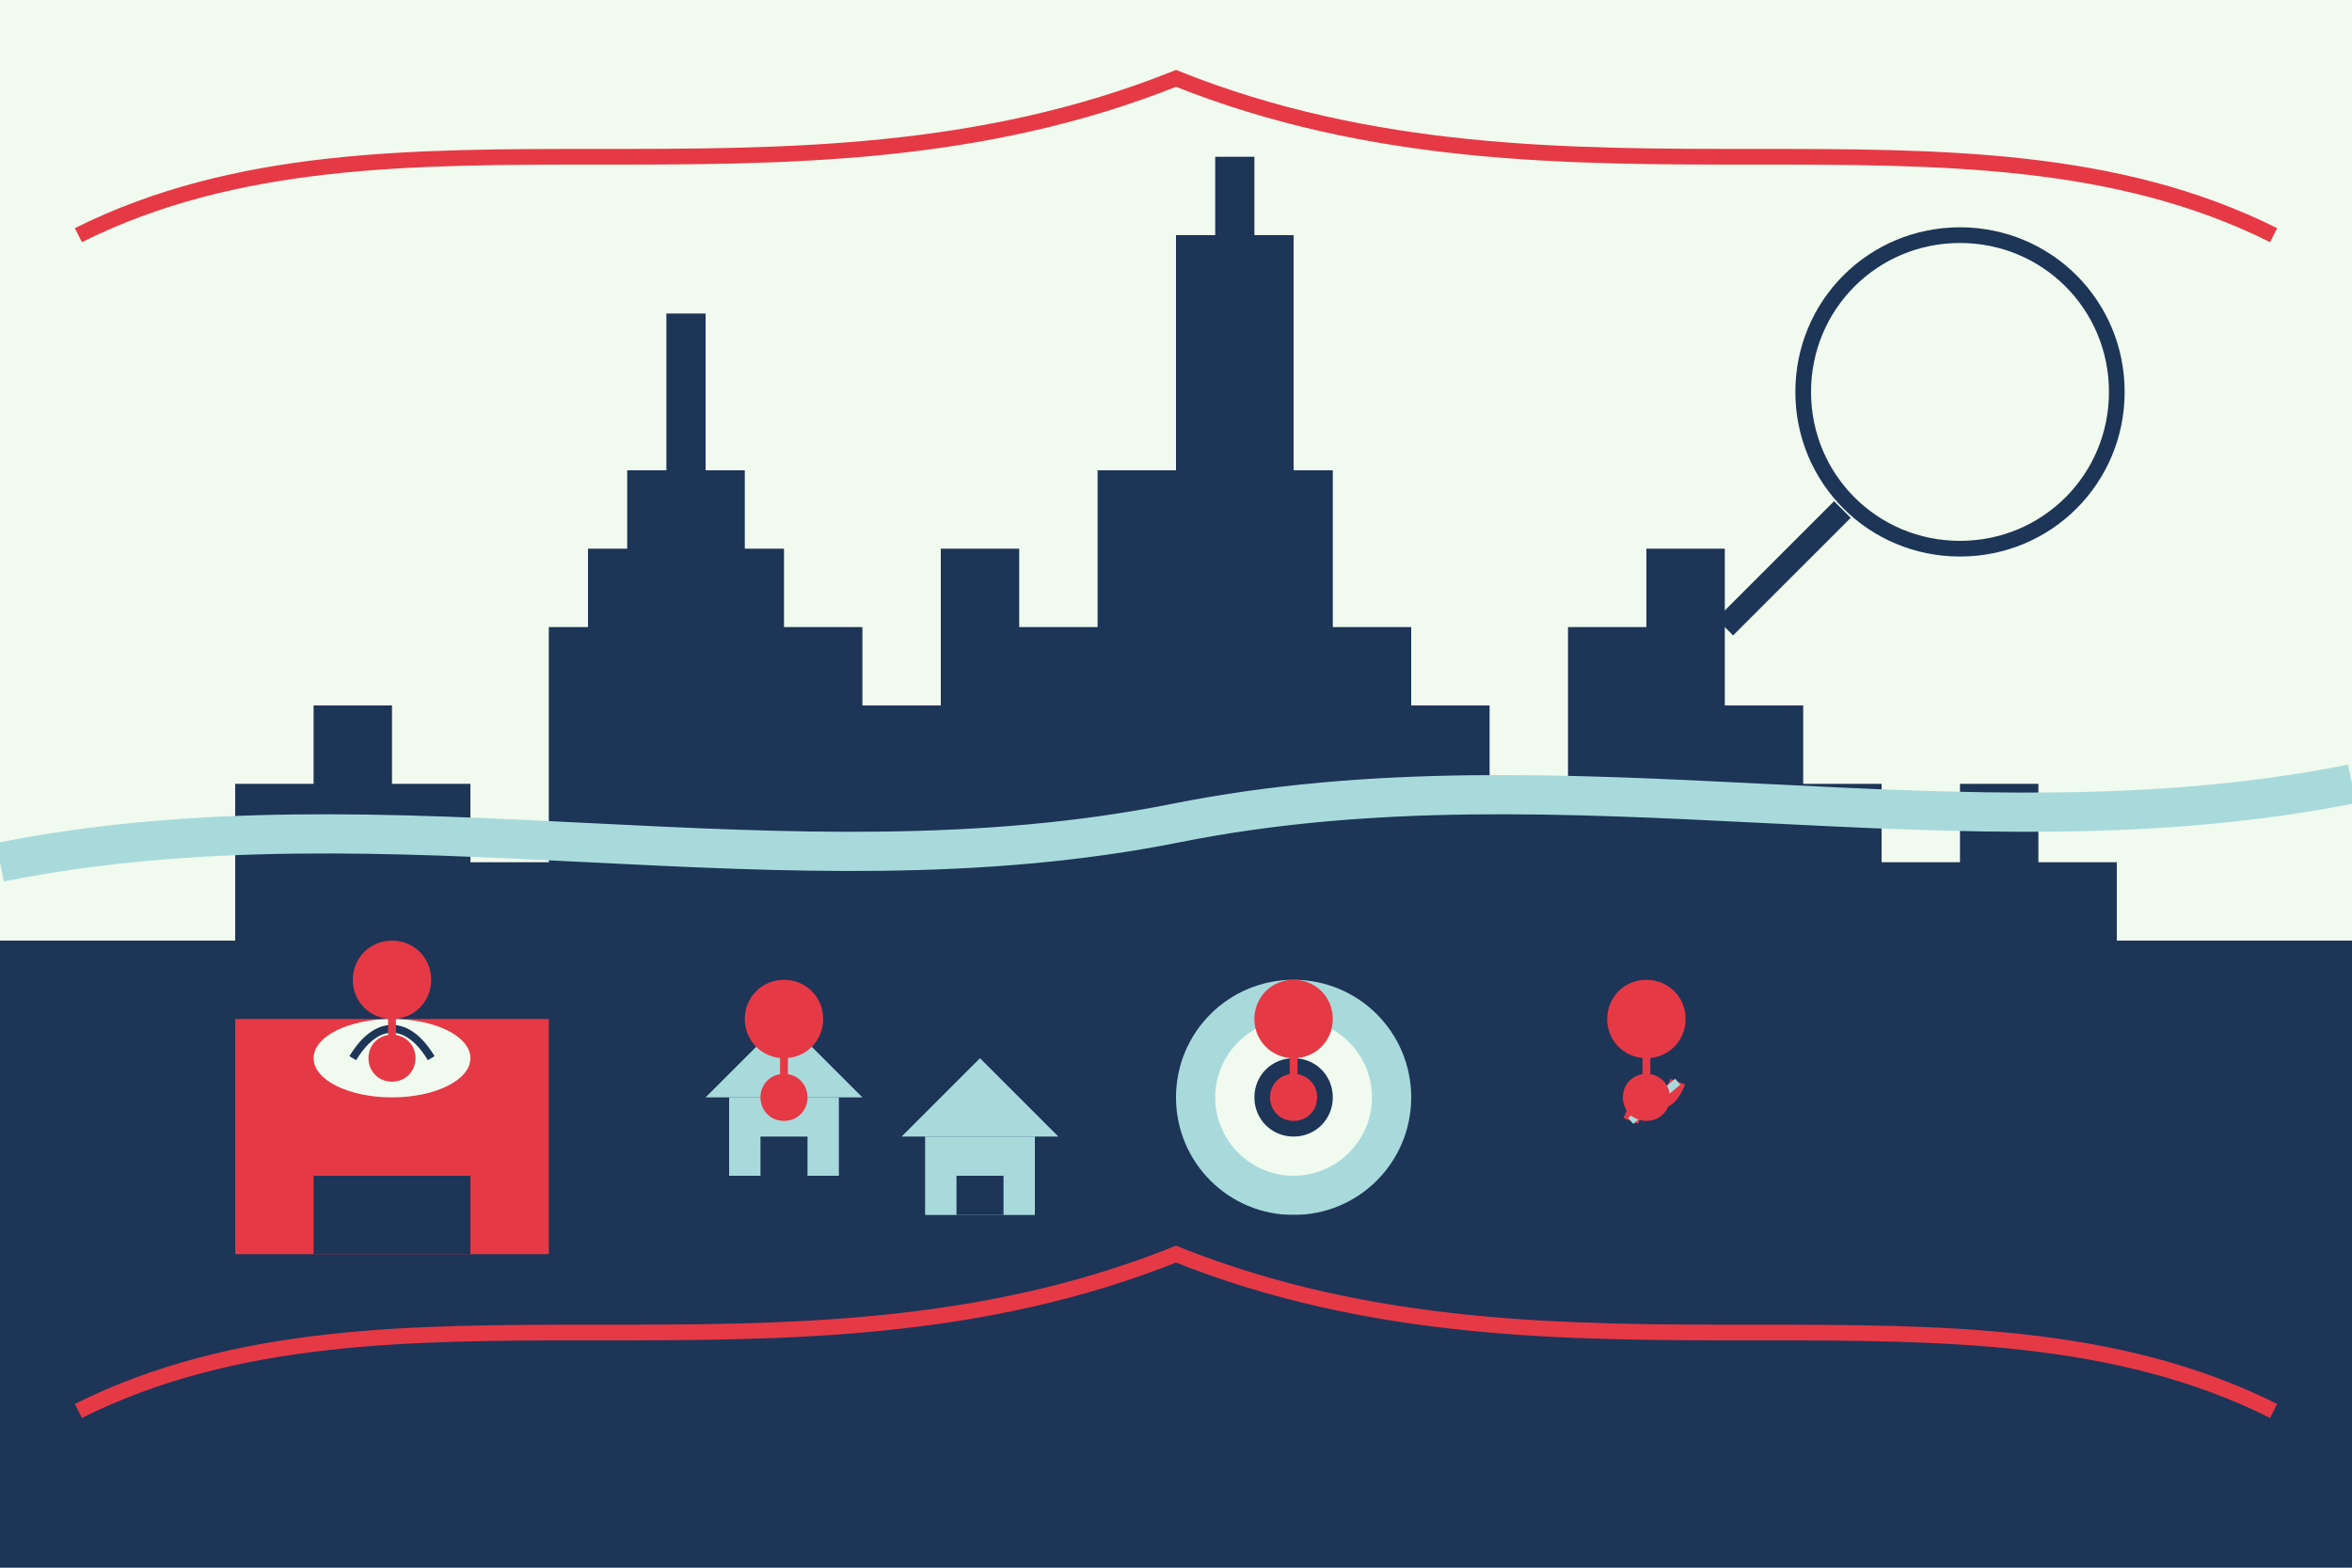
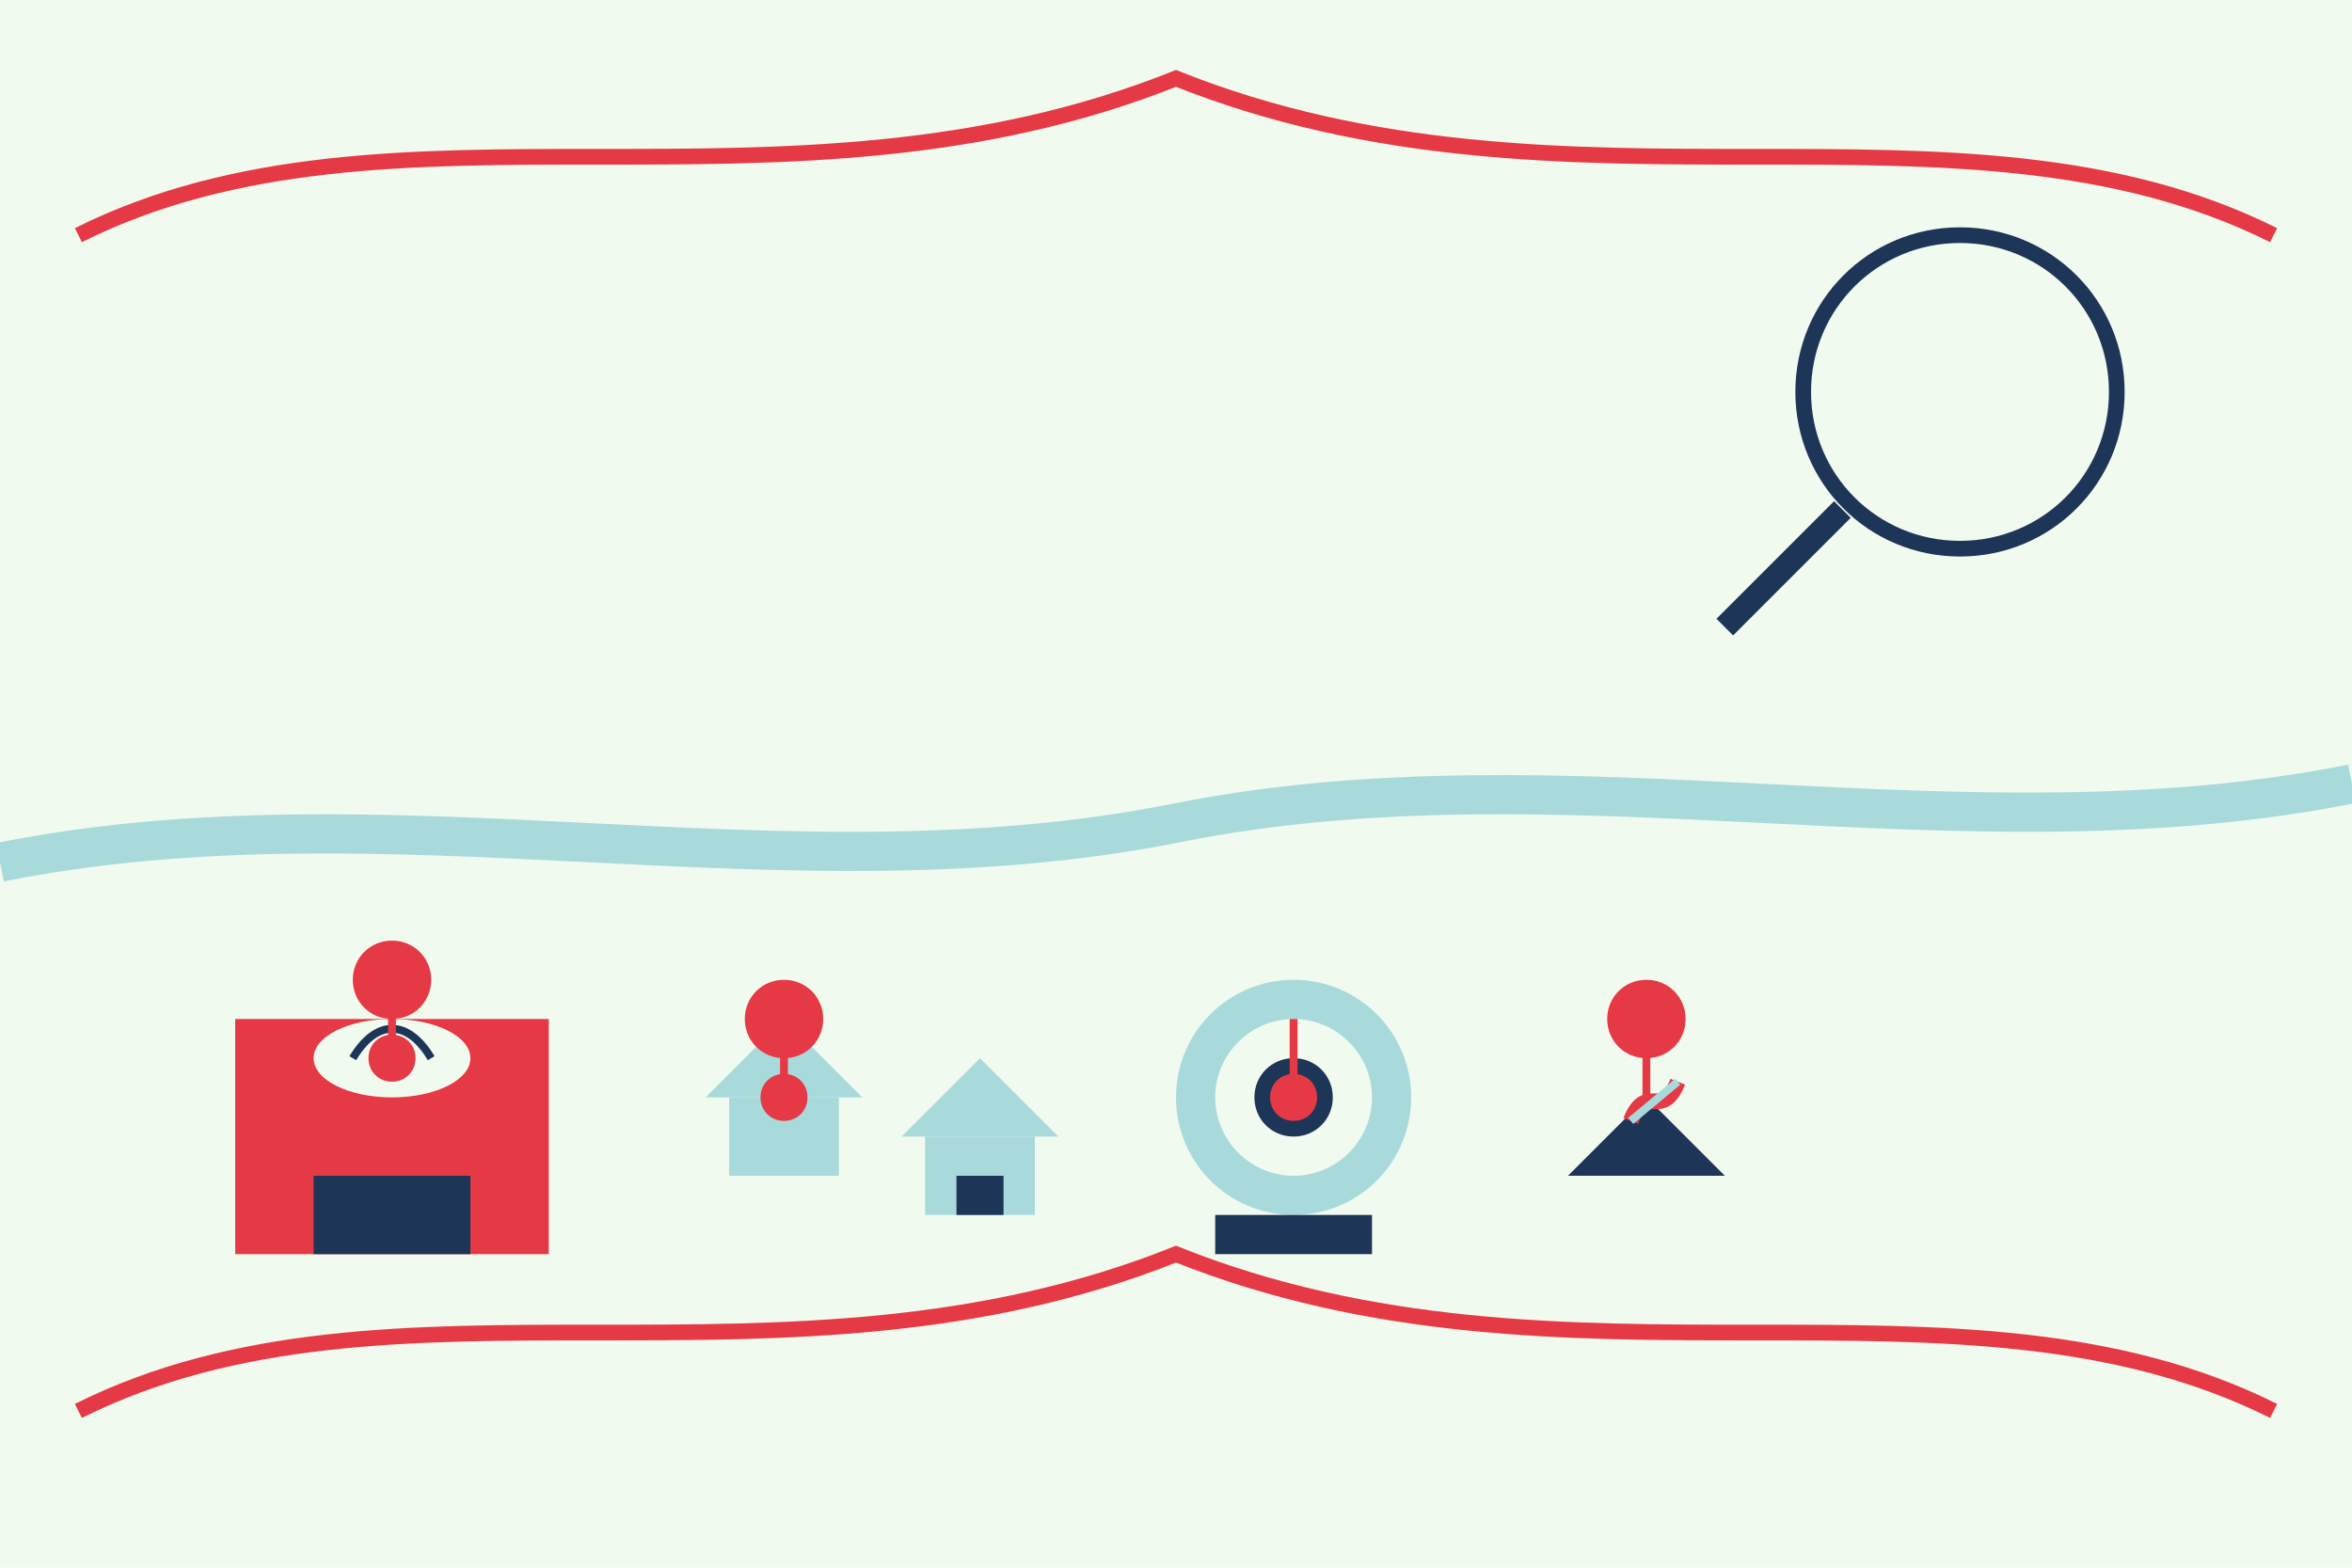
<svg xmlns="http://www.w3.org/2000/svg" version="1.2" viewBox="0 0 300 200" width="300" height="200">
  <title>article1</title>
  <style>
		.s0 { fill: #f1faee } 
		.s1 { fill: #1d3557 } 
		.s2 { fill: #e63946 } 
		.s3 { fill: none;stroke: #1d3557 } 
		.s4 { fill: #a8dadc } 
		.s5 { fill: none;stroke: #e63946;stroke-width: 2 } 
		.s6 { fill: none;stroke: #a8dadc } 
		.s7 { fill: none;stroke: #a8dadc;stroke-width: 5 } 
		.s8 { fill: none;stroke: #1d3557;stroke-width: 2 } 
		.s9 { fill: #000000;stroke: #1d3557;stroke-width: 3 } 
		.s10 { fill: #000000;stroke: #e63946 } 
	</style>
  <path fill-rule="evenodd" class="s0" d="m0 0h300v200h-300z" />
-   <path class="s1" d="m0 120h30v-20h10v-10h10v10h10v10h10v-30h5v-10h5v-10h5v-20h5v20h5v10h5v10h10v10h10v-20h10v10h10v-20h10v-30h5v-10h5v10h5v30h5v20h10v10h10v10h10v-20h10v-10h10v20h10v10h10v10h10v-10h10v10h10v10h30v80h-300z" />
  <path fill-rule="evenodd" class="s2" d="m30 130h40v30h-40z" />
  <path fill-rule="evenodd" class="s1" d="m40 150h20v10h-20z" />
  <path fill-rule="evenodd" class="s0" d="m50 140c-5.5 0-10-2.2-10-5 0-2.8 4.5-5 10-5 5.5 0 10 2.2 10 5 0 2.8-4.5 5-10 5z" />
  <path class="s3" d="m45 135c3-5 7-5 10 0" />
  <path class="s4" d="m90 140l10-10 10 10z" />
  <path fill-rule="evenodd" class="s4" d="m93 140h14v10h-14z" />
-   <path fill-rule="evenodd" class="s1" d="m97 145h6v5h-6z" />
  <path class="s4" d="m115 145l10-10 10 10z" />
  <path fill-rule="evenodd" class="s4" d="m118 145h14v10h-14z" />
  <path fill-rule="evenodd" class="s1" d="m122 150h6v5h-6z" />
  <path fill-rule="evenodd" class="s4" d="m165 155c-8.3 0-15-6.7-15-15 0-8.3 6.7-15 15-15 8.3 0 15 6.7 15 15 0 8.3-6.7 15-15 15z" />
  <path fill-rule="evenodd" class="s0" d="m165 150c-5.5 0-10-4.5-10-10 0-5.5 4.5-10 10-10 5.5 0 10 4.5 10 10 0 5.5-4.5 10-10 10z" />
  <path fill-rule="evenodd" class="s1" d="m165 145c-2.8 0-5-2.2-5-5 0-2.8 2.2-5 5-5 2.8 0 5 2.2 5 5 0 2.8-2.2 5-5 5z" />
  <path fill-rule="evenodd" class="s1" d="m155 155h20v5h-20z" />
  <path class="s1" d="m210 140l-10 10h20z" />
  <path class="s5" d="m208 143c2-5 4 0 6-5" />
  <path class="s6" d="m208 143l6-5" />
  <path class="s5" d="m10 30c40-20 90 0 140-20 50 20 100 0 140 20" />
  <path class="s5" d="m10 180c40-20 90 0 140-20 50 20 100 0 140 20" />
  <path class="s7" d="m0 110c50-10 100 5 150-5 50-10 100 5 150-5" />
  <path fill-rule="evenodd" class="s8" d="m250 70c-11.1 0-20-8.9-20-20 0-11.1 8.9-20 20-20 11.1 0 20 8.9 20 20 0 11.1-8.9 20-20 20z" />
  <path fill-rule="evenodd" class="s9" d="m235 65l-15 15" />
  <path fill-rule="evenodd" class="s2" d="m50 138c-1.7 0-3-1.3-3-3 0-1.7 1.3-3 3-3 1.7 0 3 1.3 3 3 0 1.7-1.3 3-3 3z" />
  <path class="s10" d="m50 135v-10" />
  <path fill-rule="evenodd" class="s2" d="m50 130c-2.8 0-5-2.2-5-5 0-2.8 2.2-5 5-5 2.8 0 5 2.2 5 5 0 2.8-2.2 5-5 5z" />
  <path fill-rule="evenodd" class="s2" d="m100 143c-1.7 0-3-1.3-3-3 0-1.7 1.3-3 3-3 1.7 0 3 1.3 3 3 0 1.7-1.3 3-3 3z" />
  <path class="s10" d="m100 140v-10" />
  <path fill-rule="evenodd" class="s2" d="m100 135c-2.8 0-5-2.2-5-5 0-2.8 2.2-5 5-5 2.8 0 5 2.2 5 5 0 2.8-2.2 5-5 5z" />
  <path fill-rule="evenodd" class="s2" d="m165 143c-1.7 0-3-1.3-3-3 0-1.7 1.3-3 3-3 1.7 0 3 1.3 3 3 0 1.7-1.3 3-3 3z" />
  <path class="s10" d="m165 140v-10" />
-   <path fill-rule="evenodd" class="s2" d="m165 135c-2.8 0-5-2.2-5-5 0-2.8 2.2-5 5-5 2.8 0 5 2.2 5 5 0 2.8-2.2 5-5 5z" />
-   <path fill-rule="evenodd" class="s2" d="m210 143c-1.7 0-3-1.3-3-3 0-1.7 1.3-3 3-3 1.7 0 3 1.3 3 3 0 1.7-1.3 3-3 3z" />
+   <path fill-rule="evenodd" class="s2" d="m210 143z" />
  <path class="s10" d="m210 140v-10" />
  <path fill-rule="evenodd" class="s2" d="m210 135c-2.8 0-5-2.2-5-5 0-2.8 2.2-5 5-5 2.8 0 5 2.2 5 5 0 2.8-2.2 5-5 5z" />
</svg>